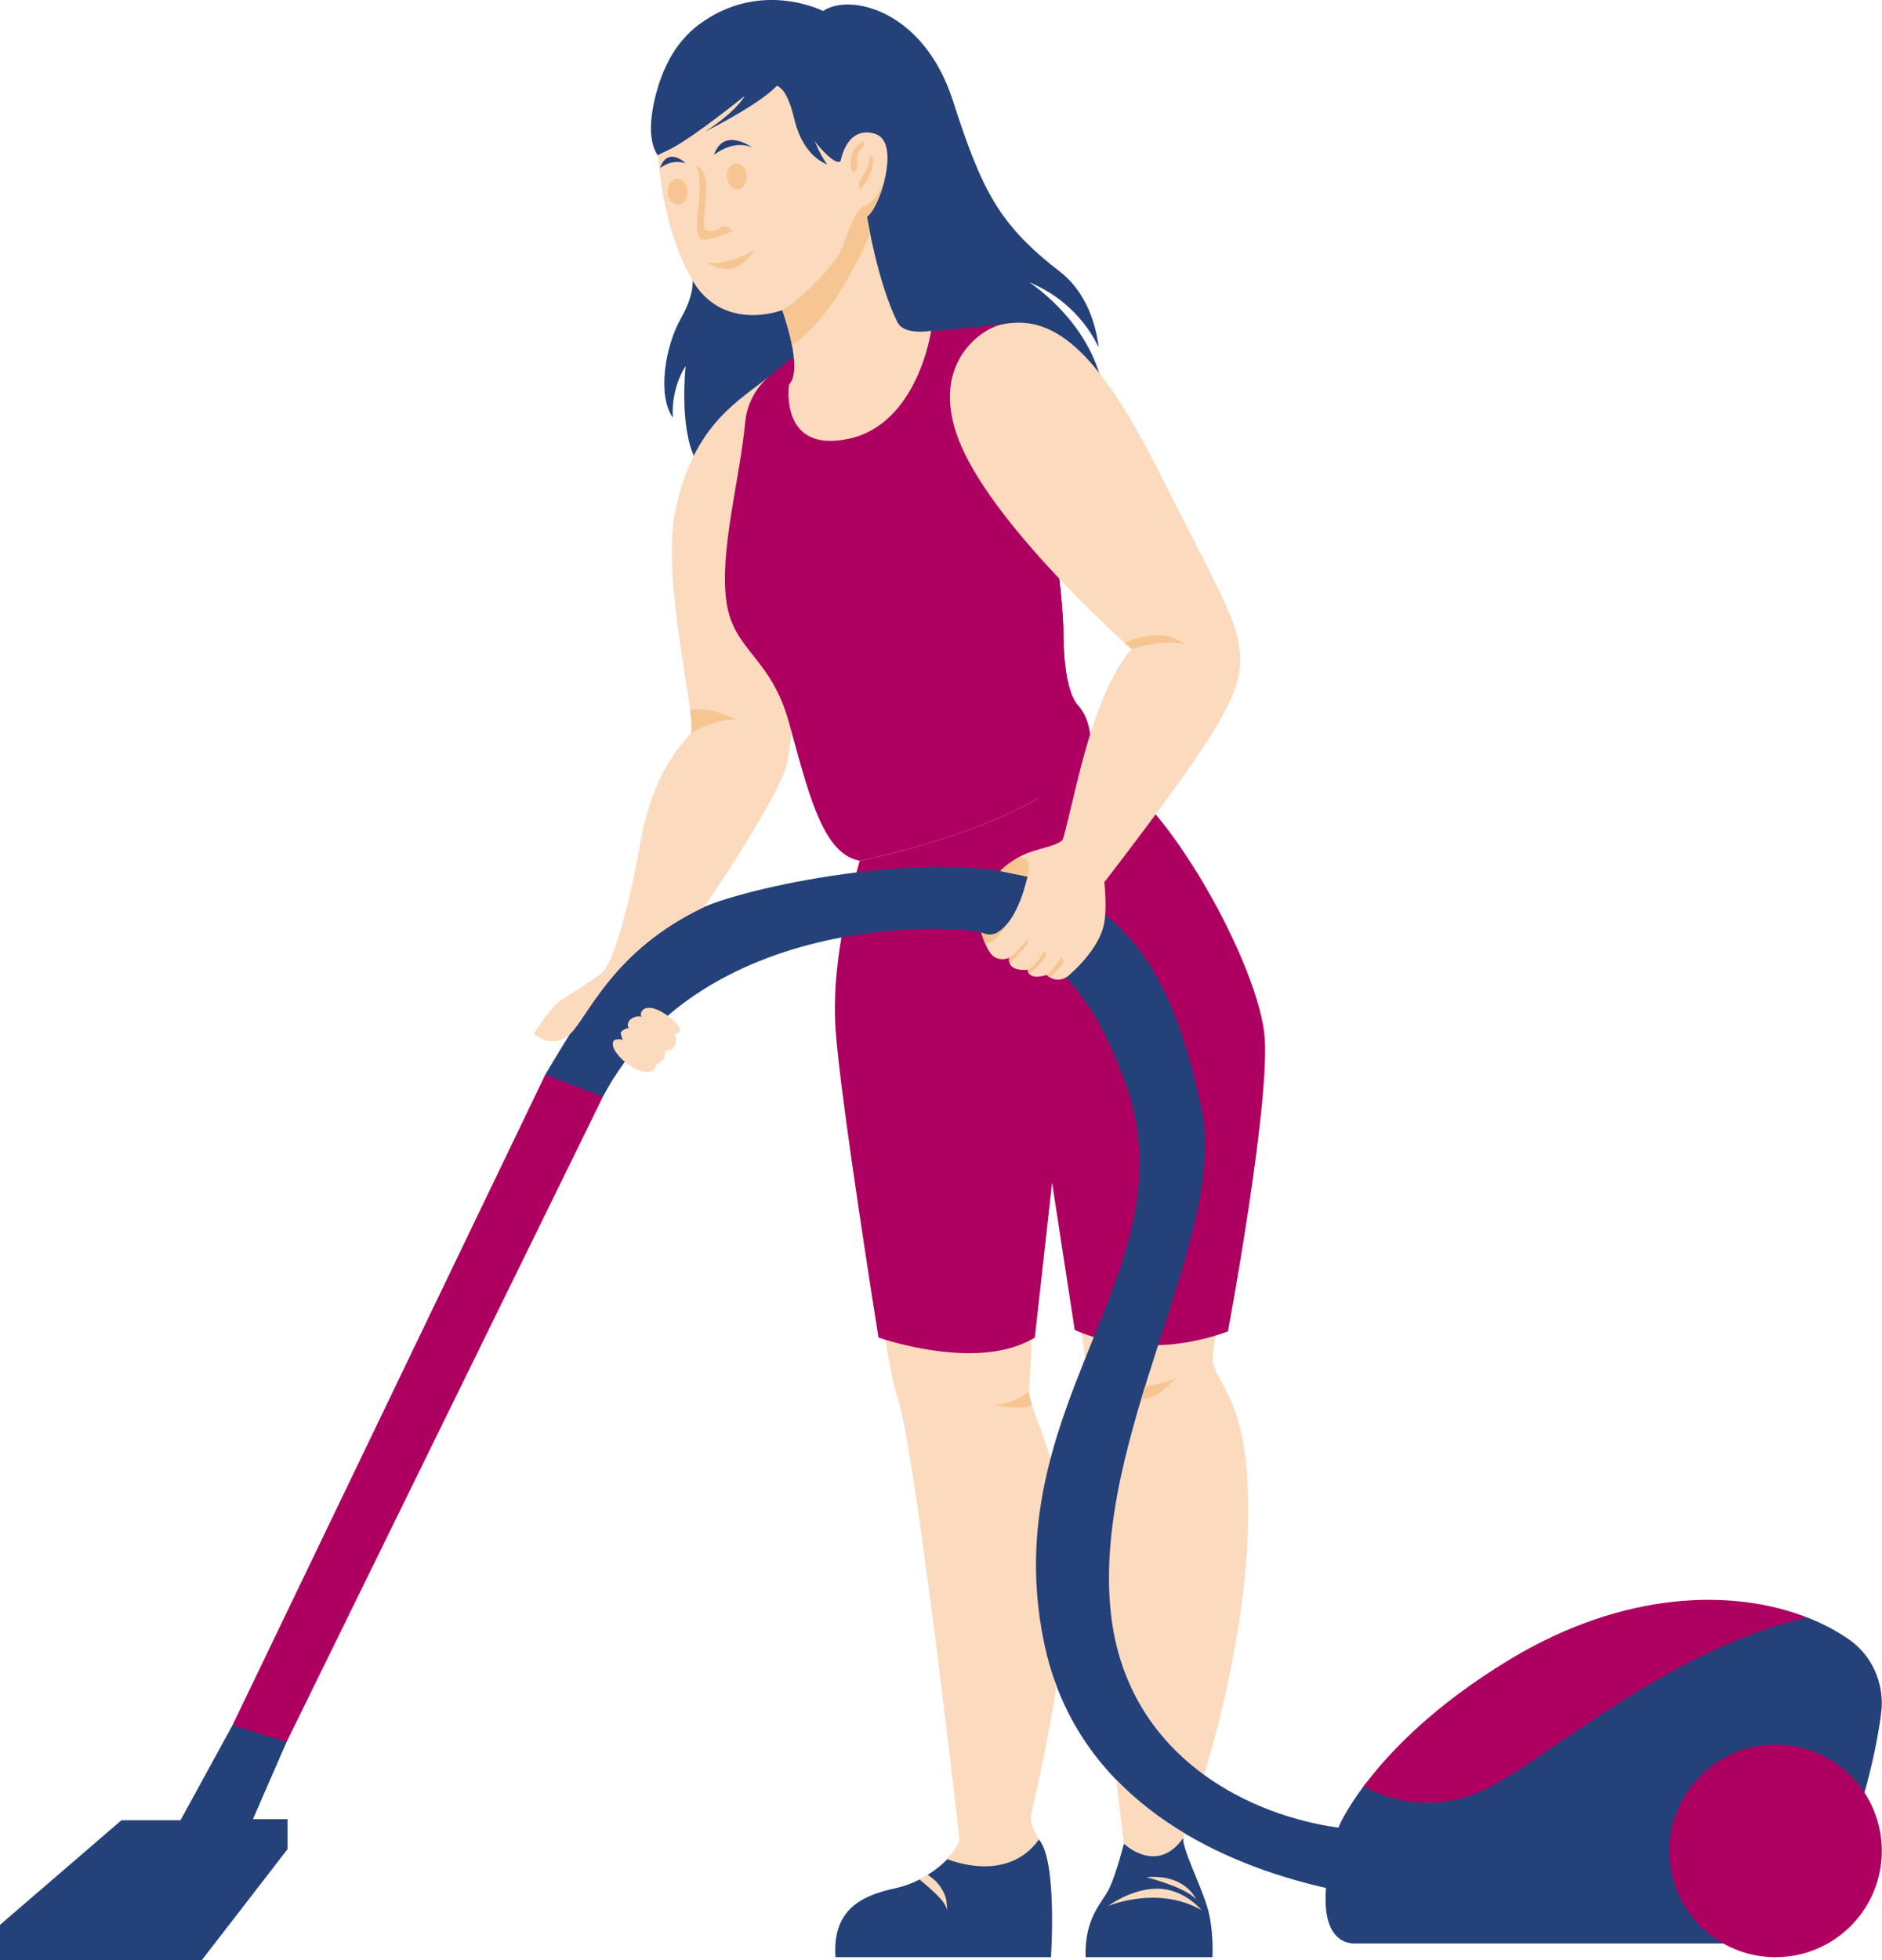
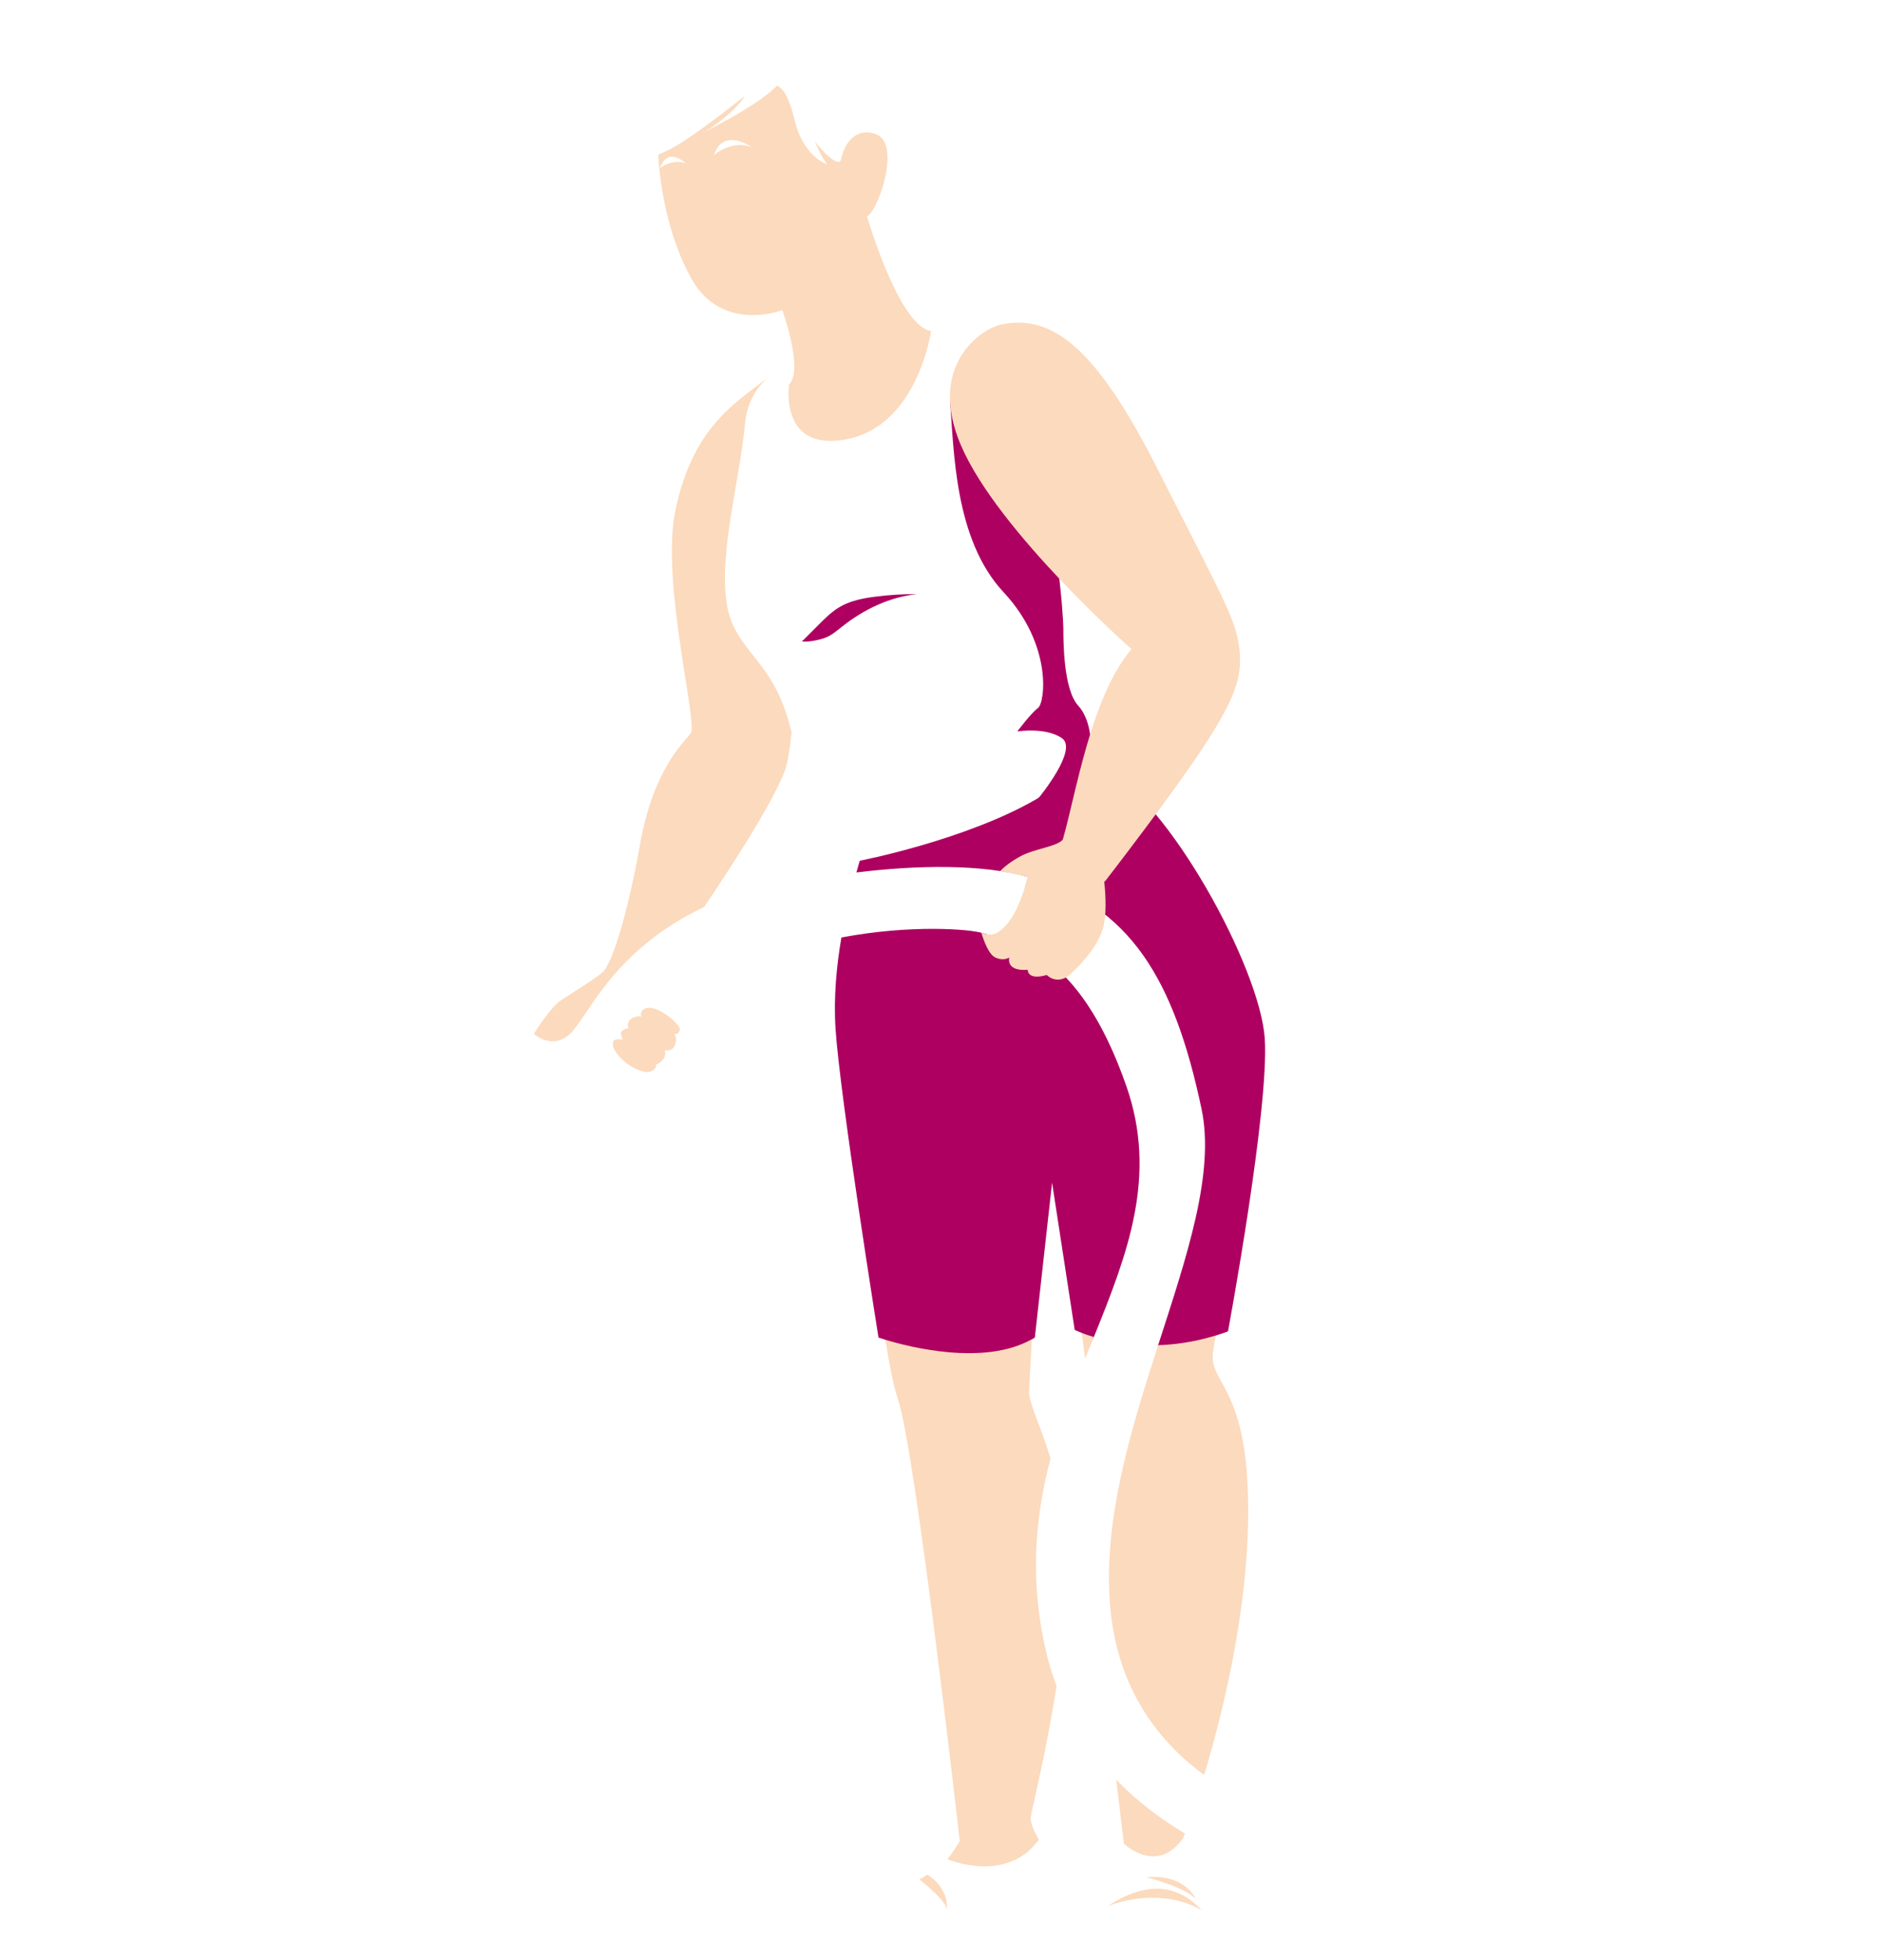
<svg xmlns="http://www.w3.org/2000/svg" fill="#000000" height="500.8" preserveAspectRatio="xMidYMid meet" version="1" viewBox="0.0 0.0 480.9 500.8" width="480.9" zoomAndPan="magnify">
  <defs>
    <clipPath id="a">
      <path d="M 0 0 L 480.852 0 L 480.852 500.789 L 0 500.789 Z M 0 0" />
    </clipPath>
    <clipPath id="b">
      <path d="M 59 82 L 480.852 82 L 480.852 500 L 59 500 Z M 59 82" />
    </clipPath>
  </defs>
  <g>
    <g clip-path="url(#a)" id="change1_1">
-       <path d="M 472.348 418.738 C 469.234 416.598 465.703 414.73 461.809 413.207 C 431.348 415.551 416.727 424.496 387.941 441.77 C 367.984 453.742 354.637 448.027 348.449 456.312 C 343.895 462.414 342.234 466.332 342.234 466.332 C 342.176 466.531 342.121 466.719 342.062 466.914 C 331.008 465.398 318.395 461.195 307.703 453.438 C 300.324 433.195 297.121 427.992 295.062 408.695 C 292.691 386.418 293.98 366.371 301.156 344.141 C 315.324 331.395 316.277 294.074 312.801 277.641 C 305.84 244.703 292.043 221.941 266.035 214.766 C 253.801 211.387 228.359 219.891 218.832 222.883 C 201.637 224.98 186.027 228.984 179.891 231.719 C 156.457 242.82 150.289 259.781 145.664 264.098 C 142.344 269.43 139.355 274.492 139.355 274.492 C 144.211 280.992 154.051 280.195 154.051 280.195 C 167.746 254.32 193.406 243.555 215 239.492 C 271.051 252.699 286.547 319.234 277.945 340.504 C 277.203 342.344 278.012 345.262 277.266 347.125 C 274 355.27 270.789 363.68 268.438 372.602 C 250.758 376.223 247.02 401.016 250.758 418.754 C 251.473 422.148 268.477 426.562 269.57 429.613 C 281.93 464.176 316.871 477.355 338.824 482.305 C 337.922 493.645 342.414 496.496 346.086 496.496 C 351.09 496.496 419.992 496.496 445.785 496.496 C 471.578 496.496 480.43 442.605 480.816 436.285 C 481.199 429.965 478.508 422.973 472.348 418.738 Z M 73.215 445.051 L 72.668 430.285 L 59.426 440.695 L 46.125 465.012 L 31.035 465.012 L 0 491.734 L 0 500.789 L 51.535 500.789 L 73.461 472.414 L 73.461 464.727 L 64.633 464.727 Z M 168.672 43.684 C 168.672 43.684 169.844 47.629 171.355 47.941 C 173.32 54.941 175.617 56.008 177.18 60.887 C 177.723 62.582 178.059 66.164 178.246 70.859 L 176.012 67.945 C 177.406 70.594 177.824 74.5 173.918 81.477 C 170.012 88.449 167.859 100.863 171.938 106.723 C 171.938 106.723 171.184 99.887 175.199 93.473 C 175.199 93.473 173.445 109.184 177.727 117.371 C 177.441 125.453 177.18 131.078 177.18 131.078 C 177.18 131.078 248.438 128.227 265.965 121.457 C 275.215 117.887 280.434 106.973 281 95.68 C 276.426 80.621 262.953 72.09 262.953 72.09 C 276.246 77.57 280.461 88.43 280.75 88.75 C 279.805 81.051 276.594 73.852 270.883 69.441 C 255.207 57.324 250.934 48.773 243.449 25.617 C 235.969 2.457 217.086 -1.816 210.312 2.812 C 210.312 2.812 194.535 -5.328 178.859 6.074 C 177.137 7.324 175.688 8.719 174.461 10.176 C 174.453 10.18 174.449 10.184 174.441 10.188 C 174.398 10.238 174.359 10.297 174.312 10.344 C 174.234 10.441 174.148 10.539 174.07 10.641 C 169.07 16.59 166.84 25.562 166.41 30.871 C 165.863 37.668 168.371 40.035 168.371 40.035 Z M 302.328 469.559 C 302.605 467.043 287.184 471.008 287.184 471.008 C 287.184 471.008 285.352 478.316 283.535 482.23 C 281.719 486.145 277.105 489.676 277.387 499.996 L 309.809 499.996 C 309.809 499.996 310.227 492.754 308.41 486.934 C 306.594 481.109 302.051 472.074 302.328 469.559 Z M 265.473 469.93 C 270.223 475.383 268.547 499.996 268.547 499.996 L 213.48 499.996 C 212.641 487.578 220.469 484.184 228.855 482.367 C 237.238 480.551 243.984 474.094 245.242 470.316 C 245.242 470.316 260.719 464.48 265.473 469.93" fill="#244179" />
-     </g>
+       </g>
    <g clip-path="url(#b)" id="change2_1">
-       <path d="M 453.695 445.684 C 438.695 445.684 426.539 457.844 426.539 472.84 C 426.539 487.84 438.695 499.996 453.695 499.996 C 468.691 499.996 480.852 487.84 480.852 472.84 C 480.852 457.844 468.691 445.684 453.695 445.684 Z M 386.117 423.742 C 366.152 435.723 354.637 448.031 348.453 456.316 C 348.453 456.316 363.406 465.797 381.113 456.316 C 396.668 447.992 428.262 420.555 461.805 413.219 C 442.68 405.723 414.906 406.469 386.117 423.742 Z M 139.355 274.492 L 59.426 440.695 L 73.215 445.051 L 154.051 280.195 L 148.523 278.055 Z M 202.113 91.715 C 202.113 91.715 234.574 84.695 238.832 84.504 C 243.094 84.312 257.91 82.637 257.91 82.637 C 257.91 82.637 256.898 105.152 263.445 117.902 C 269.992 130.648 271.715 157.527 271.715 160.629 C 271.715 163.727 271.715 176.133 275.504 180.266 C 279.293 184.402 278.738 191.793 278.738 191.793 C 267.852 210.559 219.684 219.891 219.684 219.891 C 210.785 218.242 207.156 204.918 202.277 187.055 C 202.055 186.246 195.508 185.074 195.281 184.246 C 190.652 167.367 182.023 170.461 180.227 157.848 C 178.391 144.957 183.066 127.449 184.465 112.637 C 184.918 107.844 193.262 98.715 197.039 95.727 L 202.113 91.715" fill="#ae0061" />
-     </g>
+       </g>
    <g id="change3_1">
      <path d="M 276.375 195.09 C 276.062 195.457 275.73 195.816 275.395 196.172 C 275.73 195.816 276.062 195.457 276.375 195.09 Z M 313.781 340.125 C 312.727 340.516 311.684 340.863 310.652 341.184 C 304.012 355.242 295.84 350.699 295.934 343.648 C 303.281 320.883 310.488 299.688 307.016 283.258 C 300.051 250.32 288.867 231.219 262.859 224.039 C 250.625 220.66 234.105 221.02 218.832 222.883 C 219.145 221.773 219.434 220.77 219.684 219.891 C 219.684 219.891 246.934 214.613 265.07 204.008 C 265.242 203.906 265.289 203.852 265.621 203.582 C 265.547 203.645 275.504 191.551 271.402 188.621 C 267.289 185.684 259.941 186.859 259.941 186.859 C 259.941 186.859 263.469 182.156 265.234 180.871 C 266.996 179.586 269.055 164.82 256.418 151.266 C 243.781 137.707 243.781 114.859 242.742 102.234 L 261.059 111.859 C 261.715 114.012 262.5 116.059 263.445 117.902 C 269.992 130.648 271.715 157.527 271.715 160.629 C 271.715 163.727 271.715 176.133 275.504 180.266 C 279.293 184.402 278.738 191.793 278.738 191.793 L 281.664 195.988 C 298.504 204.215 322.004 247.301 323.18 265.316 C 324.355 283.332 313.781 340.125 313.781 340.125 Z M 251.137 238.383 C 247.809 237.34 232.781 236.145 215 239.492 C 213.766 246.672 212.969 254.816 213.512 262.965 C 214.688 280.59 224.477 341.691 224.477 341.691 C 224.477 341.691 225.117 341.918 226.246 342.262 C 241.375 365.059 252.23 349.273 264.43 341.691 L 268.832 302.133 L 274.613 339.734 C 274.613 339.734 275.23 340.051 276.391 340.504 C 277.27 342.641 277.945 344.301 279.504 341.57 C 288.102 320.305 295.812 300.508 287.852 277.574 C 275.453 241.887 258.504 240.688 251.137 238.383 Z M 215.18 160.066 C 213.84 161.121 212.535 162.285 210.945 162.895 C 209.344 163.504 206.609 164.07 204.906 163.879 C 206.324 162.461 207.742 161.039 209.16 159.621 C 210.855 157.926 212.578 156.211 214.652 155.008 C 217.297 153.477 220.363 152.871 223.395 152.465 C 227.027 151.98 230.699 151.75 234.367 151.781 C 227.305 152.484 220.758 155.68 215.18 160.066" fill="#ae0061" />
    </g>
    <g id="change4_1">
-       <path d="M 307.387 191.012 C 316.602 176.977 317.863 171.547 316.324 163.371 C 315.09 156.801 309.34 146.668 295.902 120.047 C 279.93 88.395 268.676 80.246 255.91 82.895 C 250.637 83.988 236.762 93.434 245.602 113.898 C 255.086 135.852 289.125 165.82 289.125 165.82 C 278.707 178.117 274.98 202.793 271.559 214.516 C 269.941 216.328 264.398 216.789 260.801 218.723 C 257.207 220.66 255.594 222.523 255.594 222.523 L 262.555 223.949 C 262.555 223.949 260.324 235.086 254.832 238.254 C 252.867 239.383 250.758 238.23 250.758 238.23 C 250.758 238.23 252.195 243.617 254.309 244.605 C 256.422 245.594 257.895 244.625 257.895 244.625 C 257.895 244.625 256.898 248.207 262.605 247.746 C 262.605 247.746 262.426 250.516 267.488 249.074 C 267.488 249.074 269.594 251.41 272.699 249.531 C 272.699 249.531 280.066 243.602 281.895 236.93 C 282.734 233.855 282.582 229.27 282.172 225.203 C 282.316 225.137 282.434 225.062 282.504 224.969 C 283.461 223.707 299.594 202.879 307.387 191.012 Z M 277.266 347.125 C 278.012 345.262 278.762 343.41 279.504 341.57 C 278.23 341.188 277.184 340.816 276.391 340.504 C 276.805 343.262 277.109 345.539 277.266 347.125 Z M 295.664 482.488 C 289.066 482.504 283.113 486.934 283.113 486.934 C 283.113 486.934 295.762 481.531 307.016 487.961 C 307.016 487.961 302.559 482.473 295.664 482.488 Z M 287.184 471.008 C 287.184 471.008 295.648 479.113 302.328 469.559 C 302.328 469.559 302.484 469.152 302.766 468.387 C 296.547 464.68 290.539 460.164 285.219 454.664 C 286.445 464.867 287.184 471.008 287.184 471.008 Z M 269.977 430.719 C 268.703 427.344 267.648 423.758 266.848 419.949 C 263.109 402.211 264.703 386.762 268.441 372.605 C 265.773 363.746 262.855 358.41 262.953 355.371 C 263 353.867 263.297 348.836 263.664 342.129 C 251.41 349.055 232.137 344.055 226.246 342.262 C 227.305 348.895 228.371 354.309 229.391 357.246 C 233.926 370.34 245.242 470.316 245.242 470.316 C 245.242 470.316 243.074 473.965 242.07 474.941 C 242.07 474.941 257.227 481.469 265.473 469.93 C 265.473 469.93 263.078 466.328 263.414 463.965 C 263.621 462.531 267.32 447.742 269.977 430.719 Z M 239.352 480.844 C 238.648 480.094 237.824 479.477 236.973 478.902 C 236.332 479.336 235.645 479.738 234.93 480.125 C 236.516 481.426 238.078 482.75 239.523 484.207 C 240.621 485.316 241.691 486.559 242.07 488.078 C 241.836 486.125 242.008 485.129 241.102 483.387 C 240.621 482.473 240.055 481.598 239.352 480.844 Z M 169.234 258.59 C 168.293 258.07 167.316 257.57 166.234 257.484 C 165.539 257.426 164.773 257.516 164.273 257.984 C 163.77 258.453 163.492 259.52 164.098 259.852 C 163.566 259.527 162.867 259.602 162.266 259.793 C 161.652 259.992 161.051 260.328 160.719 260.863 C 160.391 261.402 160.223 262.191 160.711 262.602 C 160.098 262.691 159.508 262.941 159.02 263.316 C 158.891 263.418 158.762 263.531 158.691 263.68 C 158.586 263.906 158.637 264.172 158.711 264.41 C 158.848 264.859 158.895 265.25 159.191 265.625 C 158.656 265.504 158.102 265.477 157.559 265.543 C 157.359 265.566 157.152 265.609 156.988 265.723 C 156.738 265.895 156.633 266.203 156.602 266.496 C 156.512 267.371 156.965 268.211 157.48 268.934 C 158.93 270.961 161.023 272.551 163.402 273.445 C 164.262 273.766 165.207 274 166.102 273.781 C 166.992 273.562 167.785 272.758 167.68 271.879 C 168.445 271.75 169.137 271.117 169.551 270.484 C 169.965 269.852 170.082 269.047 169.867 268.328 C 170.387 268.371 171.059 268.328 171.527 268.109 C 172.184 267.801 172.496 267.07 172.648 266.387 C 172.824 265.605 172.824 264.684 172.219 264.145 C 172.961 264.371 173.629 263.754 173.73 263.012 C 173.828 262.266 171.512 259.848 169.234 258.59 Z M 292.914 479.566 C 292.914 479.566 302.883 482.059 305.637 485.223 C 305.637 485.223 302.941 478.648 292.914 479.566 Z M 185.621 153.734 C 183.785 140.844 189.016 122.711 190.41 107.895 C 190.863 103.102 193.262 98.715 197.039 95.727 C 189.453 102.203 177.117 107.754 172.492 130.883 C 168.91 148.785 178.352 184.848 176.5 187.312 C 174.648 189.781 166.941 196.562 163.547 215.684 C 160.156 234.805 156.148 246.52 153.988 248.371 C 151.828 250.223 146.098 253.707 143.32 255.559 C 140.547 257.406 136.41 264.098 136.41 264.098 C 136.41 264.098 141.035 268.414 145.664 264.098 C 150.289 259.781 156.457 242.82 179.891 231.719 C 179.891 231.719 196.547 207.555 200.555 196.871 C 201.211 195.125 201.828 191.473 202.277 187.055 C 202.055 186.246 201.832 185.43 201.605 184.602 C 196.973 167.723 187.418 166.348 185.621 153.734 Z M 192.25 37.699 C 192.25 37.699 184.883 32.285 182.461 39.57 C 182.461 39.57 187.305 35.488 192.25 37.699 Z M 175.199 41.699 C 175.199 41.699 170.676 37.277 168.676 42.855 C 168.535 43.254 171.117 40.441 175.199 41.699 Z M 216.812 112.105 C 199.023 115.883 201.609 98.258 201.609 98.258 C 205.453 94.422 199.887 79.219 199.887 79.219 C 199.887 79.219 184.367 85.312 176.496 70.883 C 170.688 60.23 168.699 47.754 168.172 39.57 C 169.207 39.082 170.207 38.605 171.184 38.133 C 177.422 34.953 190.324 24.473 190.324 24.473 C 187.715 28.918 180.266 33.594 180.098 33.699 C 189.977 28.586 195.715 24.816 198.539 21.891 C 199.758 22.484 201.434 23.953 202.965 30.41 C 204.5 36.867 207.777 40.543 211.352 42.031 C 211.352 42.031 209.633 39.707 208.168 35.984 C 208.5 36.473 208.855 36.949 209.258 37.41 C 213.984 42.789 214.789 41.102 214.789 41.102 C 217.031 31.293 223.723 34.246 223.742 34.254 C 230.266 36.391 224.703 53.445 221.539 55.309 C 221.539 55.309 224.113 71.73 229.297 82.285 C 231.027 85.801 237.922 84.492 237.922 84.492 C 237.922 84.492 234.605 108.324 216.812 112.105 Z M 307.703 453.434 C 295.551 444.609 285.883 431.191 283.828 411.895 C 281.453 389.617 288.762 365.883 295.934 343.648 C 300.371 343.512 305.328 342.805 310.648 341.172 C 310.281 343.215 310.02 344.773 309.922 345.695 C 309.145 353 317.57 354.219 318.781 379.227 C 320.098 406.434 312.992 435.805 307.703 453.434" fill="#fcdabd" />
+       <path d="M 307.387 191.012 C 316.602 176.977 317.863 171.547 316.324 163.371 C 315.09 156.801 309.34 146.668 295.902 120.047 C 279.93 88.395 268.676 80.246 255.91 82.895 C 250.637 83.988 236.762 93.434 245.602 113.898 C 255.086 135.852 289.125 165.82 289.125 165.82 C 278.707 178.117 274.98 202.793 271.559 214.516 C 269.941 216.328 264.398 216.789 260.801 218.723 C 257.207 220.66 255.594 222.523 255.594 222.523 L 262.555 223.949 C 262.555 223.949 260.324 235.086 254.832 238.254 C 252.867 239.383 250.758 238.23 250.758 238.23 C 250.758 238.23 252.195 243.617 254.309 244.605 C 256.422 245.594 257.895 244.625 257.895 244.625 C 257.895 244.625 256.898 248.207 262.605 247.746 C 262.605 247.746 262.426 250.516 267.488 249.074 C 267.488 249.074 269.594 251.41 272.699 249.531 C 272.699 249.531 280.066 243.602 281.895 236.93 C 282.734 233.855 282.582 229.27 282.172 225.203 C 282.316 225.137 282.434 225.062 282.504 224.969 C 283.461 223.707 299.594 202.879 307.387 191.012 Z M 277.266 347.125 C 278.012 345.262 278.762 343.41 279.504 341.57 C 278.23 341.188 277.184 340.816 276.391 340.504 C 276.805 343.262 277.109 345.539 277.266 347.125 Z M 295.664 482.488 C 289.066 482.504 283.113 486.934 283.113 486.934 C 283.113 486.934 295.762 481.531 307.016 487.961 C 307.016 487.961 302.559 482.473 295.664 482.488 Z M 287.184 471.008 C 287.184 471.008 295.648 479.113 302.328 469.559 C 302.328 469.559 302.484 469.152 302.766 468.387 C 296.547 464.68 290.539 460.164 285.219 454.664 C 286.445 464.867 287.184 471.008 287.184 471.008 Z M 269.977 430.719 C 268.703 427.344 267.648 423.758 266.848 419.949 C 263.109 402.211 264.703 386.762 268.441 372.605 C 265.773 363.746 262.855 358.41 262.953 355.371 C 263 353.867 263.297 348.836 263.664 342.129 C 251.41 349.055 232.137 344.055 226.246 342.262 C 227.305 348.895 228.371 354.309 229.391 357.246 C 233.926 370.34 245.242 470.316 245.242 470.316 C 245.242 470.316 243.074 473.965 242.07 474.941 C 242.07 474.941 257.227 481.469 265.473 469.93 C 265.473 469.93 263.078 466.328 263.414 463.965 C 263.621 462.531 267.32 447.742 269.977 430.719 Z M 239.352 480.844 C 238.648 480.094 237.824 479.477 236.973 478.902 C 236.332 479.336 235.645 479.738 234.93 480.125 C 236.516 481.426 238.078 482.75 239.523 484.207 C 240.621 485.316 241.691 486.559 242.07 488.078 C 241.836 486.125 242.008 485.129 241.102 483.387 C 240.621 482.473 240.055 481.598 239.352 480.844 Z M 169.234 258.59 C 168.293 258.07 167.316 257.57 166.234 257.484 C 165.539 257.426 164.773 257.516 164.273 257.984 C 163.77 258.453 163.492 259.52 164.098 259.852 C 163.566 259.527 162.867 259.602 162.266 259.793 C 161.652 259.992 161.051 260.328 160.719 260.863 C 160.391 261.402 160.223 262.191 160.711 262.602 C 160.098 262.691 159.508 262.941 159.02 263.316 C 158.891 263.418 158.762 263.531 158.691 263.68 C 158.586 263.906 158.637 264.172 158.711 264.41 C 158.848 264.859 158.895 265.25 159.191 265.625 C 158.656 265.504 158.102 265.477 157.559 265.543 C 157.359 265.566 157.152 265.609 156.988 265.723 C 156.738 265.895 156.633 266.203 156.602 266.496 C 156.512 267.371 156.965 268.211 157.48 268.934 C 158.93 270.961 161.023 272.551 163.402 273.445 C 164.262 273.766 165.207 274 166.102 273.781 C 166.992 273.562 167.785 272.758 167.68 271.879 C 168.445 271.75 169.137 271.117 169.551 270.484 C 169.965 269.852 170.082 269.047 169.867 268.328 C 170.387 268.371 171.059 268.328 171.527 268.109 C 172.184 267.801 172.496 267.07 172.648 266.387 C 172.824 265.605 172.824 264.684 172.219 264.145 C 172.961 264.371 173.629 263.754 173.73 263.012 C 173.828 262.266 171.512 259.848 169.234 258.59 Z M 292.914 479.566 C 292.914 479.566 302.883 482.059 305.637 485.223 C 305.637 485.223 302.941 478.648 292.914 479.566 Z M 185.621 153.734 C 183.785 140.844 189.016 122.711 190.41 107.895 C 190.863 103.102 193.262 98.715 197.039 95.727 C 189.453 102.203 177.117 107.754 172.492 130.883 C 168.91 148.785 178.352 184.848 176.5 187.312 C 174.648 189.781 166.941 196.562 163.547 215.684 C 160.156 234.805 156.148 246.52 153.988 248.371 C 151.828 250.223 146.098 253.707 143.32 255.559 C 140.547 257.406 136.41 264.098 136.41 264.098 C 136.41 264.098 141.035 268.414 145.664 264.098 C 150.289 259.781 156.457 242.82 179.891 231.719 C 179.891 231.719 196.547 207.555 200.555 196.871 C 201.211 195.125 201.828 191.473 202.277 187.055 C 202.055 186.246 201.832 185.43 201.605 184.602 C 196.973 167.723 187.418 166.348 185.621 153.734 Z M 192.25 37.699 C 192.25 37.699 184.883 32.285 182.461 39.57 C 182.461 39.57 187.305 35.488 192.25 37.699 Z M 175.199 41.699 C 175.199 41.699 170.676 37.277 168.676 42.855 C 168.535 43.254 171.117 40.441 175.199 41.699 Z M 216.812 112.105 C 199.023 115.883 201.609 98.258 201.609 98.258 C 205.453 94.422 199.887 79.219 199.887 79.219 C 199.887 79.219 184.367 85.312 176.496 70.883 C 170.688 60.23 168.699 47.754 168.172 39.57 C 169.207 39.082 170.207 38.605 171.184 38.133 C 177.422 34.953 190.324 24.473 190.324 24.473 C 187.715 28.918 180.266 33.594 180.098 33.699 C 189.977 28.586 195.715 24.816 198.539 21.891 C 199.758 22.484 201.434 23.953 202.965 30.41 C 204.5 36.867 207.777 40.543 211.352 42.031 C 211.352 42.031 209.633 39.707 208.168 35.984 C 208.5 36.473 208.855 36.949 209.258 37.41 C 213.984 42.789 214.789 41.102 214.789 41.102 C 217.031 31.293 223.723 34.246 223.742 34.254 C 230.266 36.391 224.703 53.445 221.539 55.309 C 231.027 85.801 237.922 84.492 237.922 84.492 C 237.922 84.492 234.605 108.324 216.812 112.105 Z M 307.703 453.434 C 295.551 444.609 285.883 431.191 283.828 411.895 C 281.453 389.617 288.762 365.883 295.934 343.648 C 300.371 343.512 305.328 342.805 310.648 341.172 C 310.281 343.215 310.02 344.773 309.922 345.695 C 309.145 353 317.57 354.219 318.781 379.227 C 320.098 406.434 312.992 435.805 307.703 453.434" fill="#fcdabd" />
    </g>
    <g id="change5_1">
-       <path d="M 267.488 249.074 C 267.488 249.074 267.812 249.43 268.387 249.75 C 269.391 248.625 270.773 247.074 271.293 246.484 C 272.141 245.523 271.293 244.543 271.293 244.543 C 270.688 245.332 268.691 248.055 267.488 249.074 Z M 266.754 243.031 C 265.969 244.848 263.789 247.207 262.605 247.746 C 262.605 247.746 262.57 248.375 263.078 248.879 C 264.598 247.434 266.961 244.934 267.18 244.242 C 267.48 243.273 266.754 243.031 266.754 243.031 Z M 257.895 244.625 C 257.895 244.625 257.699 245.348 257.992 246.102 C 259.289 244.824 261.016 242.863 261.793 242.125 C 263.004 240.977 262.578 240.008 262.578 240.008 C 262.035 240.613 259.191 243.938 257.895 244.625 Z M 260.5 218.898 C 257.129 220.77 255.594 222.523 255.594 222.523 L 262.555 223.949 C 262.555 223.949 262.062 226.391 260.98 229.309 C 262.75 224.867 263.137 221.266 262.844 220.48 C 262.633 219.922 261.758 219.109 260.5 218.898 Z M 254.832 238.254 C 252.867 239.383 250.758 238.23 250.758 238.23 C 250.758 238.23 251.074 239.418 251.629 240.777 C 251.633 240.777 253.156 242.523 257.715 235.582 C 257.73 235.559 257.742 235.535 257.758 235.512 C 256.906 236.645 255.938 237.613 254.832 238.254 Z M 300.086 352.258 C 300.086 352.258 296.633 353.648 292.617 354.113 C 292.273 355.23 291.934 356.348 291.598 357.469 C 294.059 357.449 296.945 356.141 300.086 352.258 Z M 188.051 183.906 C 188.051 183.906 181.672 180.156 176.352 181.449 C 176.77 184.641 176.902 186.773 176.5 187.312 C 178.719 185.797 184.859 183.434 188.051 183.906 Z M 172.926 45.648 C 171.535 45.738 170.5 47.289 170.617 49.117 C 170.734 50.945 171.957 52.352 173.348 52.266 C 174.742 52.176 175.773 50.621 175.656 48.797 C 175.543 46.969 174.32 45.559 172.926 45.648 Z M 188.082 41.75 C 186.688 41.84 185.652 43.391 185.77 45.219 C 185.887 47.047 187.109 48.453 188.504 48.367 C 189.895 48.277 190.93 46.723 190.812 44.898 C 190.695 43.07 189.473 41.66 188.082 41.75 Z M 192.723 63.715 C 186.652 67.816 180.832 67.188 180.832 67.188 C 188.883 72.027 192.723 63.715 192.723 63.715 Z M 177.727 42.031 C 178.672 43.504 179.199 46.344 178.465 52.66 C 177.727 58.973 178.254 60.656 179.41 61.184 C 180.566 61.711 187.195 59.078 187.195 59.078 C 187.195 59.078 185.934 57.289 184.566 58.027 C 183.199 58.762 180.777 59.816 180.043 58.238 C 179.305 56.656 180.883 49.293 180.355 46.137 C 179.832 42.977 177.727 42.031 177.727 42.031 Z M 222.223 39.57 C 222.191 41.406 221.621 43.23 220.605 44.762 C 220.238 45.309 219.812 45.828 219.586 46.445 C 219.359 47.062 219.379 47.828 219.836 48.301 C 221.723 46.434 222.926 43.871 223.066 41.223 C 223.105 40.504 222.879 39.867 222.223 39.57 Z M 220.438 36.137 C 219.09 36.891 218.051 38.176 217.594 39.648 C 217.137 41.125 217.27 42.773 217.953 44.156 C 218.805 43.711 219.125 42.59 219.098 41.633 C 219.07 40.676 218.926 39.645 219.41 38.82 C 219.711 38.305 220.223 37.941 220.559 37.445 C 220.895 36.949 220.926 36.48 220.438 36.137 Z M 222.281 59.691 C 222.281 59.691 222.305 59.688 222.344 59.684 C 221.809 57.02 221.539 55.309 221.539 55.309 C 223.027 54.434 225.043 50.199 226.086 45.738 C 226.086 45.734 226.086 45.715 226.086 45.715 C 226.086 45.715 224.316 51.117 221.184 52.48 C 218.047 53.844 216.793 59.535 215.066 63.609 C 213.344 67.688 203.938 77.25 199.887 79.219 C 199.887 79.219 201.469 83.531 202.363 88.145 C 214.246 80.25 222.281 59.691 222.281 59.691 Z M 287.367 164.242 C 288.48 165.254 289.125 165.82 289.125 165.82 C 292.77 164.738 298.516 163.258 302.785 164.738 C 302.785 164.738 297.809 159.578 287.367 164.242 Z M 263.684 358.953 C 259.77 360.43 253.98 358.859 253.98 358.859 C 257.203 358.859 260.914 357.309 262.961 355.5 C 262.957 356.406 263.227 357.555 263.684 358.953" fill="#f6c591" />
-     </g>
+       </g>
  </g>
</svg>